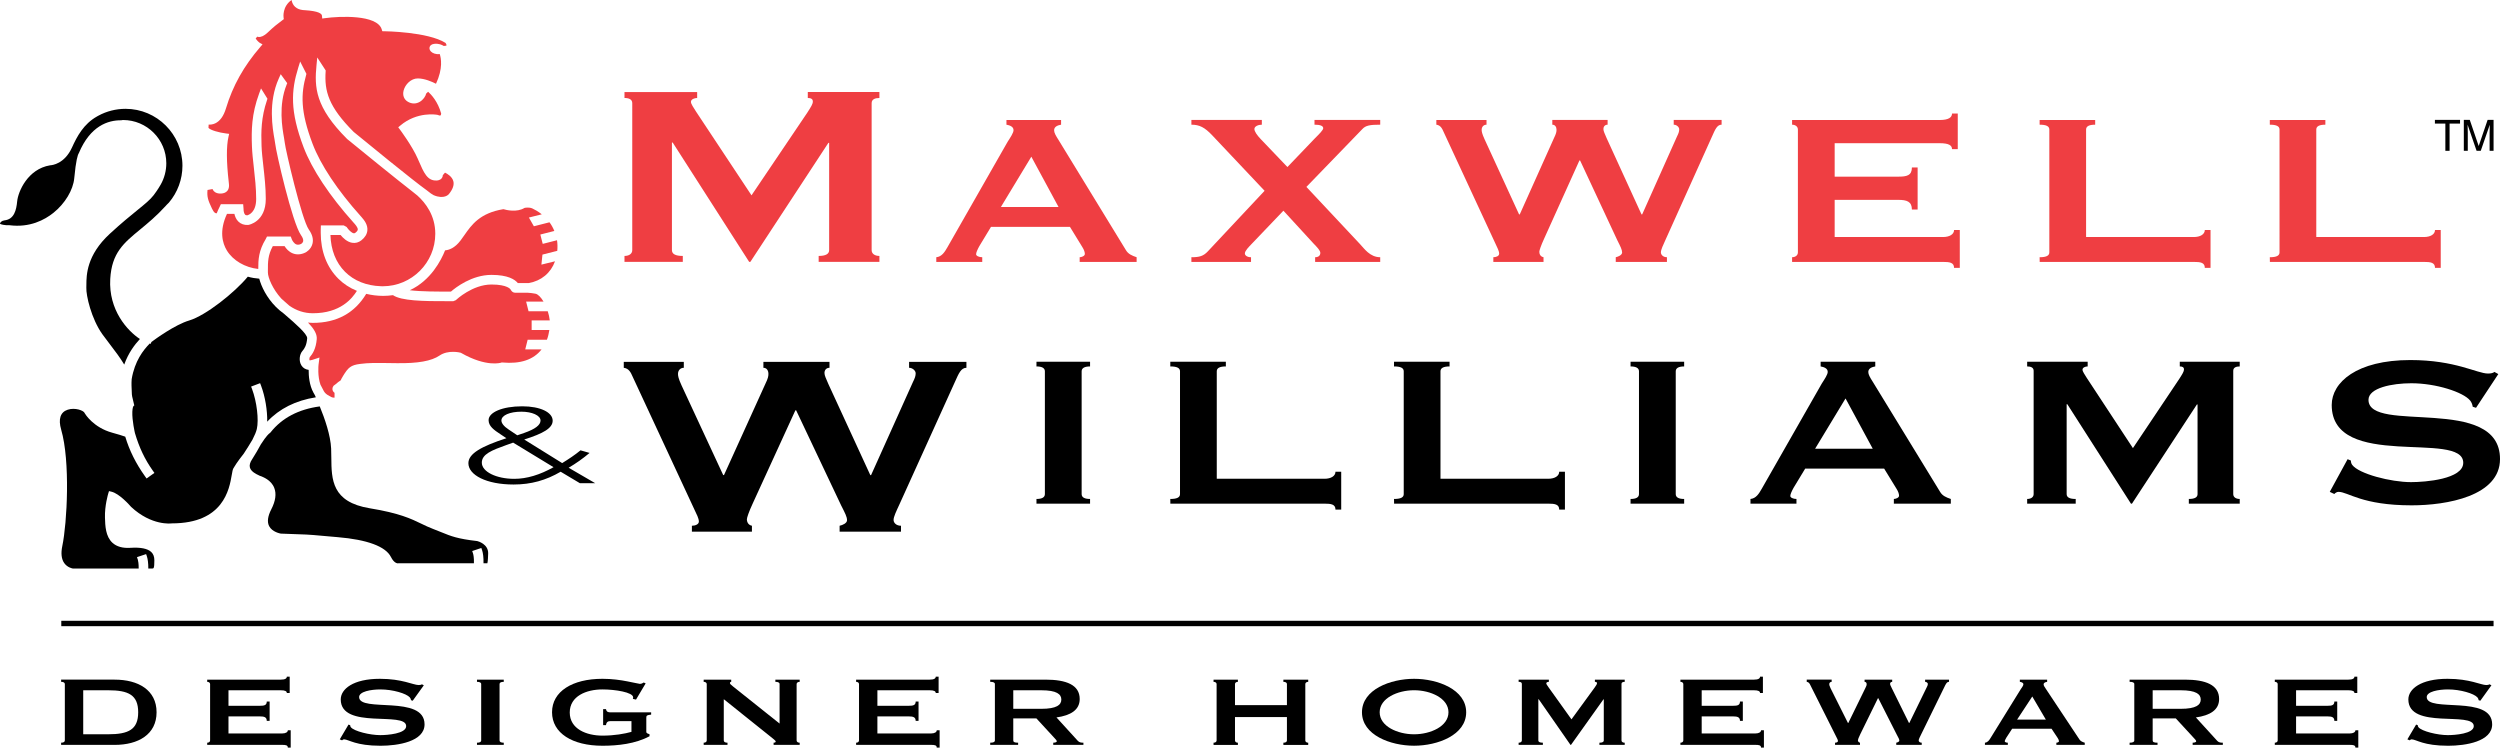
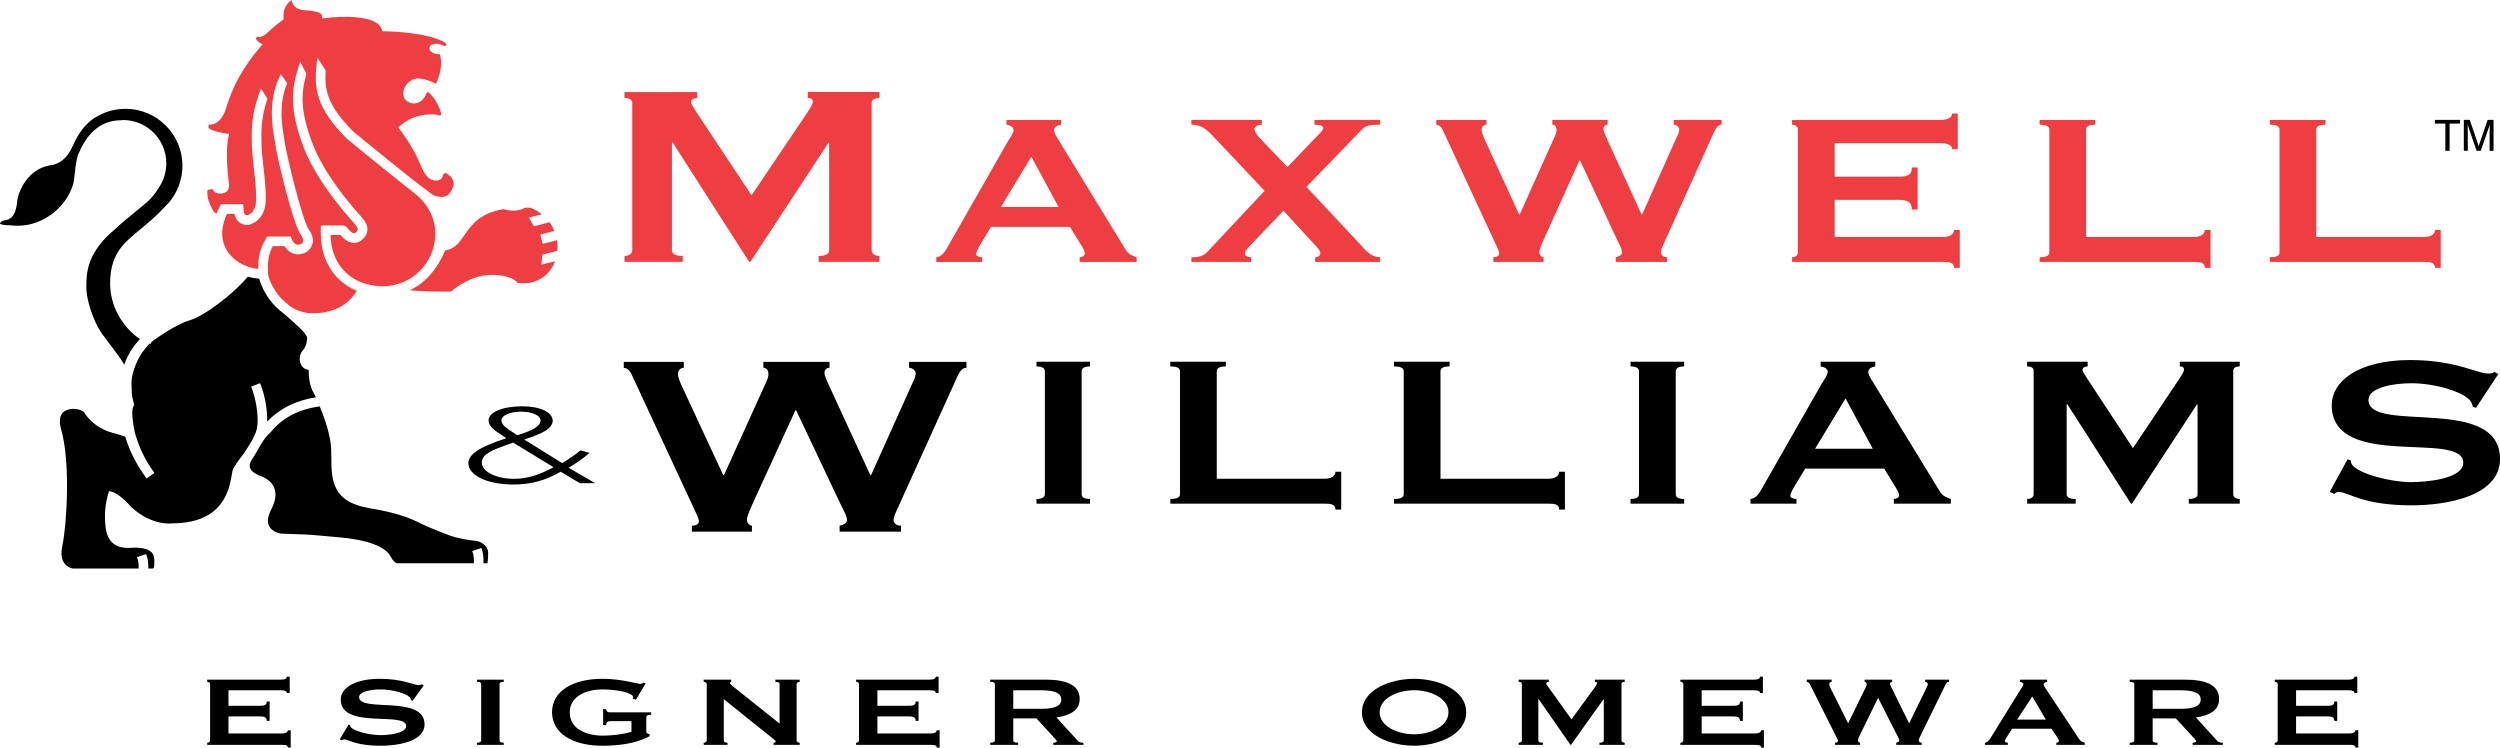
<svg xmlns="http://www.w3.org/2000/svg" version="1.1" id="Layer_1" x="0px" y="0px" width="463.301px" height="138.547px" viewBox="0 0 463.301 138.547" enable-background="new 0 0 463.301 138.547" xml:space="preserve">
  <g>
    <g>
      <path fill="#EF3E42" d="M115.73,48.533v-1.102c0.792,0,1.44-0.359,1.44-1.076V19.114c0-0.717-0.648-0.956-1.44-0.956v-1.102    h13.467v1.102c-0.503,0-1.151,0.239-1.151,0.717c0,0.418,0.503,1.076,0.936,1.793L139.27,36.2l10.359-15.354    c0.647-1.016,1.007-1.554,1.007-2.031s-0.359-0.657-0.935-0.657v-1.102h13.272v1.102c-0.792,0-1.44,0.239-1.44,0.956v27.239    c0,0.719,0.648,1.078,1.44,1.078v1.102h-11.258v-1.102c1.295,0,1.943-0.359,1.943-1.078V26.479h-0.145l-14.46,22.054h-0.216    L124.666,26.42h-0.144v19.936c0,0.717,0.647,1.076,2.014,1.076v1.102H115.73z" />
    </g>
    <g>
      <path fill="#EF3E42" d="M191.127,29.039l5.04,9.318h-10.68L191.127,29.039z M182.03,48.545V47.67c-0.6,0-1.139-0.252-1.139-0.553    c0-0.302,0.24-0.854,0.6-1.507l2.159-3.565h14.634l2.279,3.717c0.36,0.552,0.48,1.004,0.48,1.305c0,0.402-0.66,0.604-0.959,0.604    v0.875h10.556V47.67c-0.9-0.302-1.56-0.604-1.979-1.307l-12.475-20.396c-0.54-0.854-0.84-1.354-0.84-1.855    c0.036-0.704,0.755-0.904,1.294-1.004v-0.875h-10.125v0.875c0.587,0.101,1.313,0.352,1.313,1.003c0,0.501-0.545,1.304-1.09,2.155    l-11.129,19.499c-0.539,0.952-1.077,1.805-2.095,1.905v0.875H182.03z" />
    </g>
    <g>
      <path fill="#EF3E42" d="M233.845,22.232v0.875c-0.659,0-1.378,0.3-1.378,0.8c0,0.45,0.479,1.149,1.199,1.899l4.921,5.15    l5.016-5.242c0.9-0.902,1.619-1.604,1.619-1.955c0-0.451-0.6-0.652-1.619-0.652v-0.875h12.18v0.875    c-1.92,0-2.699,0.15-3.301,0.803l-10.379,10.727l9.959,10.627c0.721,0.752,1.801,2.406,3.721,2.406v0.875h-12.061V47.67    c0.66,0,0.961-0.352,0.961-0.803s-0.6-1.053-1.32-1.805l-5.521-6.015l-5.941,6.216c-0.42,0.451-1.201,1.203-1.201,1.704    c0,0.401,0.48,0.702,1.141,0.702v0.875h-11.051V47.67c1.501,0,2.222-0.201,3.063-1.104l10.5-11.209l-9.723-10.301    c-1.38-1.449-2.34-1.949-3.841-1.949v-0.875H233.845z" />
    </g>
    <g>
      <path fill="#EF3E42" d="M275.482,22.232v0.875c-0.539,0-0.9,0.4-0.9,0.951c0,0.301,0.061,0.701,0.541,1.754l6.396,13.926h0.121    l6.336-14.127c0.42-0.852,0.48-1.201,0.48-1.553c0-0.5-0.24-0.951-0.781-0.951v-0.875h10.25v0.875c-0.539,0-0.779,0.4-0.779,0.801    c0,0.401,0.24,0.852,0.6,1.703l6.461,14.127h0.121l6.447-14.426c0.301-0.601,0.42-0.951,0.42-1.353s-0.479-0.853-1.02-0.853    v-0.875h8.875v0.875c-0.838,0-1.199,0.902-1.738,2.105l-8.621,19.148c-0.475,1.053-0.891,1.904-0.891,2.406    c0,0.451,0.416,0.902,1.119,0.902v0.875h-9.486V47.67c0.479-0.101,1.141-0.4,1.18-0.852c0-0.552-0.299-1.104-0.898-2.306    l-6.895-14.78h-0.119l-6.535,14.48c-0.6,1.303-0.9,2.204-0.9,2.455c0,0.45,0.24,0.901,0.779,1.002v0.875h-9.299V47.67    c0.479,0,1.078-0.201,1.078-0.652c0-0.5-0.359-1.152-0.658-1.803l-9.604-20.703c-0.301-0.702-0.6-1.304-1.379-1.404v-0.875    H275.482z" />
    </g>
    <g>
      <path fill="#EF3E42" d="M362.814,27.639h-1.063c0-0.699-0.6-1.1-2.279-1.1h-19.471v6.199h11.787c1.564,0,2.525-0.2,2.525-1.7    h1.063v7.798h-1.063c0-1.498-0.961-1.797-2.525-1.797h-11.787v6.887h20.076c1.205,0,2.049-0.5,2.049-1.298h1.063v7.011h-1.063    c0-1-0.844-1.1-2.049-1.1h-27.967V47.67c0.539,0,1.078-0.301,1.078-0.902V24.01c0-0.602-0.539-0.902-1.078-0.902v-0.869h27.357    c1.682,0,2.283-0.5,2.283-1.2h1.063V27.639z" />
    </g>
    <g>
      <path fill="#EF3E42" d="M408.596,49.639c0-1-0.838-1.1-2.039-1.1h-28.561l-0.012-0.869c1.26,0,1.799-0.301,1.799-0.9V24.008    c0-0.6-0.539-0.9-1.799-0.9v-0.875h10.295v0.875c-1.143,0-1.684,0.301-1.684,0.9v19.918h19.957c1.201,0,2.043-0.501,2.043-1.302    h1.063v7.015H408.596z" />
    </g>
    <g>
      <path fill="#EF3E42" d="M451.256,49.639c0-1-0.84-1.1-2.041-1.1h-28.559l-0.014-0.869c1.262,0,1.801-0.301,1.801-0.9V24.008    c0-0.6-0.539-0.9-1.801-0.9v-0.875h10.295v0.875c-1.141,0-1.682,0.301-1.682,0.9v19.918h19.955c1.203,0,2.045-0.501,2.045-1.302    h1.063v7.015H451.256z" />
    </g>
    <g>
      <path d="M126.724,67.057v1.102c-0.646,0-1.077,0.479-1.077,1.139c0,0.359,0.072,0.838,0.646,2.096l7.733,16.652h0.145    l7.661-16.892c0.501-1.019,0.573-1.438,0.573-1.856c0-0.6-0.287-1.139-0.931-1.139v-1.102h12.25v1.102    c-0.646,0-0.932,0.479-0.932,0.959c0,0.479,0.286,1.018,0.716,2.036l7.778,16.892h0.144l7.762-17.258    c0.359-0.717,0.502-1.135,0.502-1.613c0-0.478-0.574-1.016-1.22-1.016v-1.102h10.625v1.102c-1.005,0-1.436,1.076-2.082,2.51    l-10.34,22.82c-0.575,1.254-1.078,2.27-1.078,2.867c0,0.538,0.503,1.076,1.375,1.076v1.102h-11.375v-1.102    c0.576-0.121,1.368-0.48,1.375-1.016c0-0.658-0.363-1.314-1.088-2.748l-8.341-17.623h-0.145l-7.906,17.264    c-0.719,1.554-1.079,2.629-1.079,2.928c0,0.537,0.287,1.075,0.934,1.195v1.102h-11.125v-1.102c0.574,0,1.292-0.239,1.292-0.777    c0-0.598-0.431-1.373-0.79-2.15l-11.471-24.673c-0.36-0.837-0.72-1.554-1.656-1.673v-1.102H126.724z" />
    </g>
    <g>
      <path d="M192.078,93.344v-0.875c1.02,0,1.56-0.3,1.56-0.902V68.811c0-0.602-0.54-0.903-1.56-0.903v-0.875h9.933v0.875    c-1.02,0-1.56,0.302-1.56,0.903v22.756c0,0.603,0.54,0.902,1.56,0.902v0.875H192.078z" />
    </g>
    <g>
      <path d="M247.492,94.438c0-1-0.84-1.101-2.039-1.101h-28.561l-0.012-0.869c1.26,0,1.8-0.299,1.8-0.899V68.809    c0-0.602-0.54-0.901-1.8-0.901v-0.875h10.295v0.875c-1.142,0-1.683,0.3-1.683,0.901v19.916h19.957c1.201,0,2.043-0.5,2.043-1.301    h1.063v7.015H247.492z" />
    </g>
    <g>
      <path d="M288.953,94.438c0-1-0.842-1.101-2.041-1.101h-28.559l-0.014-0.869c1.26,0,1.801-0.299,1.801-0.899V68.809    c0-0.602-0.541-0.901-1.801-0.901v-0.875h10.295v0.875c-1.143,0-1.682,0.3-1.682,0.901v19.916h19.955    c1.203,0,2.045-0.5,2.045-1.301h1.063v7.015H288.953z" />
    </g>
    <g>
      <path d="M302.176,93.344v-0.875c1.02,0,1.561-0.3,1.561-0.902V68.811c0-0.602-0.541-0.903-1.561-0.903v-0.875h9.932v0.875    c-1.02,0-1.559,0.302-1.559,0.903v22.756c0,0.603,0.539,0.902,1.559,0.902v0.875H302.176z" />
    </g>
    <g>
      <path d="M342.016,73.839l5.041,9.318h-10.68L342.016,73.839z M332.92,93.344v-0.875c-0.6,0-1.141-0.25-1.141-0.552    s0.24-0.854,0.6-1.507l2.158-3.565h14.635l2.279,3.716c0.359,0.553,0.48,1.005,0.48,1.307c0,0.401-0.66,0.602-0.961,0.602v0.875    h10.557v-0.875c-0.9-0.301-1.561-0.602-1.979-1.305l-12.477-20.397c-0.539-0.853-0.84-1.354-0.84-1.856    c0.037-0.703,0.756-0.902,1.295-1.003v-0.875h-10.125v0.875c0.588,0.101,1.314,0.351,1.314,1.003c0,0.502-0.545,1.303-1.092,2.155    l-11.127,19.499c-0.539,0.953-1.078,1.805-2.096,1.904v0.875H332.92z" />
    </g>
    <g>
      <path d="M375.674,93.344v-0.875c0.66,0,1.201-0.3,1.201-0.902V68.709c0-0.602-0.541-0.802-1.201-0.802v-0.875h11.213v0.875    c-0.418,0-0.957,0.2-0.957,0.603c0,0.35,0.418,0.902,0.777,1.503l8.566,13.033l8.625-12.882c0.539-0.854,0.838-1.305,0.838-1.705    s-0.299-0.552-0.779-0.552v-0.875h11.109v0.875c-0.66,0-1.201,0.2-1.201,0.802v22.859c0,0.601,0.541,0.9,1.201,0.9v0.875h-9.432    v-0.875c1.078,0,1.617-0.3,1.617-0.9V74.951h-0.119l-12.039,18.393h-0.18l-11.801-18.442h-0.119v16.665    c0,0.603,0.539,0.902,1.678,0.902v0.875H375.674z" />
    </g>
    <g>
      <path d="M431.754,91.151l3.303-6.052l0.613,0.25c0,0.301,0.061,0.551,0.24,0.801c1.199,1.65,7.139,3.199,10.895,3.199    c2.646,0,9.684-0.547,9.684-3.587c0-6.093-24.375,1.545-24.375-10.71c0-4.176,4.602-8.327,14.57-8.327    c8.361,0,12.375,2.501,14.383,2.5c0.6,0,0.959-0.101,1.199-0.3l0.721,0.4l-4.129,6.25l-0.613-0.199    c-0.061-0.451-0.24-0.851-0.48-1.15c-1.26-1.551-6.301-3.2-10.898-3.2c-3.549,0-7.939,0.855-7.939,3.07    c0,6.374,24.375-1.058,24.375,10.969c0,6.886-9.881,8.585-16.377,8.585c-9.254,0-11.764-2.5-13.557-2.499    c-0.297,0-0.598,0.2-0.775,0.399L431.754,91.151z" />
    </g>
    <path fill="#EF3E42" d="M53.635,56.662c1.324,0.921,2.784,1.389,4.341,1.389c5.105,0,7.271-2.721,8.165-4.147   c-1.313-0.54-2.481-1.292-3.459-2.271c-2.123-2.122-3.244-5.055-3.244-8.482c0,0,0-0.49,0-0.503l0.01-0.393l0.013-0.487h0.487   h0.382h3.237h0.126l0.111,0.061l0.329,0.178l0.111,0.061l0.069,0.105c0.264,0.402,0.841,0.994,1.24,1.061   c0.079,0.013,0.171,0.01,0.307-0.098c0.278-0.218,0.427-0.417,0.443-0.592c0.034-0.377-0.486-0.961-0.656-1.152   c0,0-0.145-0.161-0.144-0.16c-4.417-4.918-7.701-9.871-9.245-13.947c-2.554-6.745-2.3-10.5-0.999-14.705l0.366-1.182l0.558,1.104   l0.517,1.021l0.087,0.174l-0.052,0.187c-0.979,3.511-1.097,6.726,1.192,12.769c1.468,3.877,4.63,8.631,8.905,13.389   c0,0,0.147,0.164,0.147,0.165c0.595,0.669,1.19,1.489,1.101,2.497c-0.062,0.686-0.438,1.303-1.118,1.838   c-0.504,0.396-1.092,0.555-1.7,0.453c-0.943-0.154-1.702-0.898-2.142-1.439h-1.883c0.083,2.766,1.007,5.12,2.705,6.818   c1.661,1.66,3.963,2.584,6.652,2.67c0,0,0.35,0.009,0.338,0.009c5.368,0,9.734-4.366,9.734-9.734c0-3.392-1.813-5.729-3.313-7.076   c0,0-0.792-0.637-0.783-0.63c-2.624-2.02-10.55-8.463-12.219-9.834c0,0-0.008-0.008-0.037-0.034l-0.008-0.008   c-5.896-5.896-6.056-9.528-5.652-13.665l0.139-1.424l0.778,1.2l0.697,1.075l0.09,0.139l-0.011,0.166   c-0.244,3.662,0.514,6.536,5.203,11.227c1.842,1.512,11.151,9.133,13.535,10.81c0.151,0.106,0.275,0.208,0.395,0.306   c0.24,0.195,0.467,0.381,0.898,0.607c1.952,0.82,2.769-0.154,2.808-0.204c0.737-0.909,1.014-1.72,0.821-2.411   c-0.231-0.828-1.078-1.344-1.538-1.57l-0.41,0.477c-0.007,0.266-0.109,0.455-0.208,0.576c-0.319,0.389-0.854,0.408-0.936,0.408   c-1.719,0.078-2.369-1.43-3.353-3.711l-0.137-0.318c-1.01-2.336-3.318-5.425-3.341-5.455l-0.283-0.377l0.359-0.305   c3.154-2.674,6.739-2.035,6.89-2.007l0.058,0.011l0.054,0.024c0.256,0.115,0.408,0.117,0.459,0.085   c0.074-0.047,0.124-0.221,0.137-0.354c-0.608-2.22-1.847-3.533-2.417-4.042l-0.357,0.327c-0.12,0.51-0.543,1.162-1.199,1.544   c-0.688,0.401-1.46,0.399-2.175-0.004c-0.744-0.421-1.046-1.212-0.809-2.116c0.287-1.092,1.347-2.22,2.624-2.22   c1.266,0,2.659,0.621,3.373,0.987c1.329-2.848,0.939-4.777,0.695-5.496c-0.724,0.076-1.33-0.156-1.64-0.487   c-0.243-0.259-0.324-0.57-0.222-0.854c0.063-0.176,0.25-0.48,0.802-0.554c0.874-0.116,1.502,0.197,1.791,0.386   c0.397-0.007,0.521-0.085,0.533-0.096c0.016-0.071-0.066-0.285-0.187-0.465c-3.283-2.073-11.279-2.164-11.36-2.164l-0.365-0.004   L70.74,5.438C69.878,2.66,62.865,3,60.235,3.364l-0.519,0.072l-0.048-0.522c-0.034-0.379-0.616-0.865-3.189-1.025   c-0.152-0.01-0.272-0.018-0.357-0.026c-1.178-0.131-1.9-0.788-2.09-1.862c-1.744,1.215-1.492,3.166-1.48,3.252l0.044,0.296   l-0.239,0.179c-1.029,0.772-1.546,1.16-2.768,2.318c-0.63,0.596-1.209,0.865-1.723,0.803c-0.078-0.01-0.139-0.035-0.203-0.056   L47.38,7.146c0.377,0.545,0.735,0.777,0.735,0.778l0.537,0.298l-0.401,0.465c-3.082,3.578-5.107,7.198-6.374,11.394   c-0.431,1.427-1.103,2.362-1.997,2.781c-0.454,0.212-0.879,0.247-1.214,0.224l-0.029,0.613c0.37,0.426,1.934,0.873,3.28,1.038   l0.55,0.067l-0.124,0.541c-0.404,1.764-0.39,4.572,0.042,8.348c0.03,0.26,0.036,0.316,0.036,0.359c0,0.008,0.003,0.035,0.005,0.054   c0.024,0.245,0.082,0.819-0.303,1.269c-0.258,0.301-0.647,0.467-1.156,0.494c-0.566,0.029-1.009-0.114-1.317-0.426   c-0.13-0.133-0.207-0.273-0.264-0.411l-0.929,0.173c-0.115,1.21,0.051,1.839,0.842,3.479c0.405,0.838,0.65,0.841,0.848,0.843   c0.005,0,0.012,0.001,0.018,0.001c0.161-0.406,0.335-0.807,0.53-1.18l0.097-0.211l0.134-0.292h0.321h0.251h2.747h0.358h0.461   l0.038,0.46l0.033,0.408l0.002,0.031l-0.001,0.029c-0.01,0.244,0.065,0.791,0.29,1.013c0.059,0.058,0.16,0.12,0.386,0.118   c0.274-0.07,1.661-0.539,1.661-3.031c0-1.992-0.222-3.967-0.437-5.877c-0.157-1.391-0.305-2.705-0.347-3.899   c-0.106-2.953-0.084-5.921,1.329-9.757l0.354-0.959l0.54,0.867L49.44,18.1l0.125,0.201l-0.076,0.225   c-1.105,3.271-1.113,5.891-1.02,8.508c0.04,1.119,0.184,2.398,0.337,3.764c0.21,1.867,0.448,3.983,0.448,6.076   c0,4.258-3.174,4.801-3.228,4.809c0,0-0.013,0.001-0.053,0.006H45.96c-0.713,0.04-1.333-0.18-1.792-0.634   c-0.42-0.415-0.628-0.951-0.729-1.425h-1.373c-1.476,3.166-0.849,5.431-0.03,6.78c1.134,1.87,3.383,3.175,5.825,3.435   c-0.002-1.721,0.065-3.384,1.386-5.552l0.094-0.188l0.138-0.275h0.309h0.241h3.116h0.392h0.346l0.122,0.324   c0,0,0.093,0.248,0.087,0.233c0.081,0.194,0.385,0.737,0.82,0.908c0.252,0.099,0.556,0.065,0.879-0.088   c0.003-0.002,0.313-0.177,0.386-0.479c0.07-0.289-0.069-0.689-0.402-1.155c-1.616-2.262-4.66-15.568-4.773-16.923   c-0.012-0.145-0.064-0.435-0.125-0.783c-0.366-2.055-1.223-6.867,0.79-11.33l0.355-0.788l0.506,0.7l0.536,0.742l0.162,0.225   l-0.104,0.256c-1.562,3.854-0.809,8.078-0.485,9.898c0.073,0.41,0.125,0.707,0.144,0.932c0.092,1.096,3.141,14.205,4.447,16.034   c0.656,0.919,0.885,1.803,0.681,2.626c-0.271,1.09-1.203,1.584-1.317,1.641c-0.819,0.391-1.606,0.441-2.338,0.151   c-0.756-0.3-1.238-0.89-1.518-1.339h-2.181c-0.908,1.672-0.915,2.885-0.91,4.524c0,0,0.001,0.368,0.001,0.37   c0,0.909,0.885,3.078,2.477,4.814l0.271,0.246C52.807,55.942,53.232,56.313,53.635,56.662z" />
    <path fill="#EF3E42" d="M100.576,45.193l-0.124-0.484l-0.194-0.76l-0.124-0.484l0.484-0.124l2.11-0.538   c-0.233-0.57-0.527-1.111-0.898-1.608l-2.525,0.644l-0.37,0.094l-0.188-0.33l-0.407-0.716l-0.326-0.572l0.638-0.16l1.75-0.439   c-0.656-0.521-1.286-0.872-1.734-1.079c-0.602-0.277-1.318-0.141-1.462-0.108c-1.433,0.878-3.402,0.39-3.918,0.234   c-4.368,0.718-5.898,2.903-7.247,4.837c-0.236,0.337-0.458,0.656-0.694,0.967c-1.073,1.416-2.152,1.771-2.864,1.828   c-0.743,1.869-2.649,5.58-6.543,7.392c2.185,0.264,5.339,0.253,7.068,0.247l0.566-0.001c0.855-0.743,3.85-3.091,7.505-3.091   c3.079,0,4.356,0.865,4.884,1.521h2.006c2.353-0.415,4.09-1.87,4.885-4.041l-1.832,0.449l-0.689,0.169l0.073-0.706l0.083-0.806   l0.036-0.347l0.338-0.086l2.41-0.614c0.059-0.654,0.052-1.312-0.048-1.961l-2.167,0.553L100.576,45.193z" />
    <path d="M27.752,63.658c-1.214,1.239-2.776,3.232-3.349,6.596c-0.03,0.46-0.04,0.802-0.03,1.201   c0.038,1.732,0.068,1.85,0.212,2.409c0.057,0.22,0.135,0.522,0.234,0.999c0,0,0.056,0.265,0.087,0.229l-0.191,0.19   c-0.001,0.003-0.159,0.242-0.191,1.011c-0.067,1.618,0.483,3.96,0.482,3.958c0.791,2.692,1.846,4.91,3.32,6.979l0.29,0.408   l-0.407,0.289l-0.639,0.456l-0.407,0.29l-0.29-0.407c-1.705-2.393-2.897-4.8-3.66-7.343c-0.54-0.195-1.339-0.441-2.416-0.736   c-3.489-0.957-5.008-3.456-5.071-3.563l-0.023-0.037l-0.016-0.043c-0.178-0.473-1.781-1.068-3.147-0.615   c-1.358,0.451-1.774,1.731-1.201,3.701c1.701,5.848,1.1,17.283,0.206,21.561c-0.284,1.361-0.162,2.426,0.364,3.166   c0.584,0.822,1.501,0.988,1.605,1.005H25.7c0.013-0.87-0.099-1.468-0.156-1.637l-0.159-0.476l0.475-0.158l0.745-0.248l0.475-0.157   l0.158,0.475c0.134,0.403,0.258,1.202,0.246,2.201h0.706c0.285,0,0.416,0,0.416-1.526c0-0.671-0.19-1.175-0.58-1.541   c-0.677-0.635-1.974-0.895-3.857-0.772c-1.427,0.093-2.544-0.219-3.319-0.924c-1.293-1.177-1.353-3.162-1.397-4.661   c-0.067-2.214,0.582-4.385,0.609-4.476l0.137-0.45l0.458,0.109c1.458,0.346,3.356,2.487,3.638,2.813   c3.805,3.552,7.449,3.069,7.484,3.064l0.037-0.006h0.038c9.559,0,10.639-6.312,11.101-9.006c0.103-0.601,0.165-0.963,0.3-1.202   c0.587-1.044,1.817-2.592,1.927-2.73c0.082-0.128,0.821-1.282,0.81-1.265c0.277-0.479,0.551-0.93,0.791-1.303   c0.42-0.809,0.693-1.476,0.812-1.984c0.396-1.697-0.007-5.084-0.881-7.394l-0.177-0.468l0.467-0.177l0.734-0.278l0.467-0.176   l0.177,0.467c0.761,2.01,1.183,4.621,1.136,6.669c2.256-2.412,5.282-3.927,9.014-4.518c-0.064-0.143-0.128-0.282-0.187-0.411   c-0.091-0.156-0.178-0.311-0.266-0.47c-0.747-1.353-0.885-3.056-0.879-4.201c-0.552-0.063-1.015-0.332-1.312-0.778   c-0.567-0.854-0.38-2.112,0.143-2.709c0.4-0.457,0.786-1.061,0.895-2.363c0.065-0.782-2.305-2.826-3.874-4.18l-0.457-0.395   l-0.056-0.049c-0.491-0.35-0.959-0.743-1.39-1.174c-1.756-1.756-2.739-3.842-3.105-5.253c-0.713-0.05-1.422-0.171-2.118-0.37   l-0.011,0.008c-2.432,2.943-7.779,7.192-10.846,8.106c-2.65,0.79-6.279,3.442-7.018,3.995c-0.042,0.139-0.099,0.328-0.105,0.326   L27.752,63.658z" />
    <path d="M90.32,104.381c0.102-0.328,0.135-1.421,0.146-1.803c0.052-1.743-1.853-2.264-2.015-2.305   c-3.674-0.423-4.853-0.903-6.632-1.63c-0.45-0.185-0.959-0.392-1.558-0.618c-0.797-0.301-1.466-0.625-2.175-0.968   c-1.9-0.92-4.053-1.962-9.565-2.864c-7.047-1.154-7.084-5.333-7.12-9.373c-0.005-0.559-0.01-1.135-0.034-1.693   c-0.106-2.447-1.173-5.529-2.109-7.81c-3.932,0.529-7.003,2.14-9.116,4.811l-0.031,0.039l-0.038,0.032l-0.117,0.1   c0,0-0.019,0.016-0.033,0.025l-0.021,0.014c-0.02,0.014-0.5,0.357-1.561,2.013c-0.478,0.914-1.028,1.807-1.393,2.396l-0.028,0.046   c0,0-0.163,0.266-0.176,0.286c-0.408,0.597-0.552,1.124-0.429,1.569c0.215,0.774,1.213,1.232,1.588,1.406   c0.094,0.043,0.159,0.076,0.214,0.109c0.02,0.008,0.063,0.023,0.102,0.038c0.501,0.183,2.027,0.737,2.606,2.216   c0.429,1.094,0.245,2.429-0.547,3.968c-0.665,1.292-0.8,2.339-0.404,3.114c0.564,1.102,2.055,1.371,2.169,1.391   c4.82,0.147,5.236,0.185,7.509,0.391l3.008,0.264c5.495,0.457,8.915,1.729,9.888,3.674c0.64,1.279,1.316,1.179,1.328,1.178   l0.06-0.016h0.062c0,0,11.464,0,13.93,0c0.033-0.959-0.097-1.604-0.159-1.789l-0.158-0.475l0.474-0.158l0.744-0.248l0.475-0.158   l0.158,0.475c0.144,0.432,0.271,1.285,0.242,2.354h0.708C90.315,104.381,90.316,104.381,90.32,104.381z" />
    <path d="M20.431,51.688c0.278-4.825,2.483-6.641,5.535-9.153c1.418-1.168,3.025-2.492,4.731-4.364   c0.063-0.069,0.12-0.133,0.196-0.218c0,0,0.429-0.428,0.401-0.396c1.623-1.905,2.517-4.334,2.517-6.84   c0-5.817-4.732-10.55-10.55-10.55c-1.761,0-3.503,0.442-5.036,1.277c0,0-0.233,0.129-0.231,0.128   c-2.506,1.402-3.716,3.711-4.653,5.766c-1.384,3.031-3.656,3.277-4.056,3.298c-4.147,0.683-5.927,4.869-6.102,6.679   c-0.158,1.63-0.559,3.324-2.339,3.521c-0.502,0.056-0.812,0.377-0.842,0.587c-0.006,0.044-0.008,0.06,0.063,0.089   c0.665,0.277,1.599,0.225,1.607,0.225l0.047-0.003l0.047,0.006c3.758,0.479,6.5-0.986,8.139-2.3   c2.138-1.712,3.651-4.227,3.855-6.406c0.317-3.379,0.642-4.341,0.85-4.655c2.12-5.063,5.422-6.112,7.844-6.088l0.269-0.043   l0.039-0.007h0.04c4.421,0,8.018,3.598,8.018,8.018c0,1.386-0.359,2.751-1.037,3.947c-0.022,0.039-0.554,0.982-1.299,1.957   c-0.66,0.861-1.6,1.623-3.022,2.777c-1.308,1.061-2.935,2.38-5.11,4.383c-4.319,3.979-4.335,7.68-4.343,9.459   c0,0.201-0.001,0.376-0.008,0.528c-0.065,1.433,0.928,5.783,2.98,8.645c0.439,0.612,0.907,1.224,1.403,1.87   c0.939,1.226,1.895,2.483,2.639,3.738c0.771-2.168,1.931-3.685,2.903-4.737C23.616,61.303,20.098,57.469,20.431,51.688z" />
-     <path fill="#EF3E42" d="M58.701,62.843c-0.152,1.815-0.778,2.756-1.313,3.372c-0.06,0.107-0.09,0.438-0.018,0.557   c0.021,0.007,0.146,0.037,0.49-0.076l0.592-0.193l0.751-0.246l-0.1,0.783c0,0-0.078,0.61-0.077,0.603   c-0.002,0.021-0.209,2.083,0.373,3.679l0.091,0.162c0.124,0.219,0.219,0.412,0.303,0.582c0.313,0.633,0.469,0.95,1.578,1.504   c0.235,0.118,0.44,0.143,0.626,0.121v-0.893c-0.231-0.162-0.393-0.416-0.393-0.72c0-0.2,0.068-0.396,0.192-0.554l0.042-0.052   l0.054-0.04l0.276-0.204c0.124-0.122,0.281-0.255,0.515-0.427s0.366-0.258,0.451-0.311c0.054-0.135,0.165-0.372,0.465-0.857   c0.917-1.48,1.365-1.977,3.177-2.195c1.668-0.199,2.299-0.199,6.737-0.134c3.921,0.058,6.447-0.393,7.95-1.417   c1.607-1.096,3.781-0.553,3.873-0.528l0.065,0.017l0.058,0.033c4.727,2.701,7.402,1.805,7.425,1.797l0.106-0.04l0.113,0.011   c3.349,0.307,5.785-0.518,7.265-2.43h-2.389h-0.64l0.155-0.621l0.196-0.785l0.094-0.379h0.391h3.181   c0.21-0.559,0.354-1.166,0.451-1.801h-2.781h-0.5v-0.5v-0.785v-0.5h0.5h2.856c-0.06-0.543-0.188-1.123-0.371-1.697h-3.172h-0.39   l-0.095-0.379l-0.196-0.784l-0.156-0.622h0.641h2.585c-0.484-0.816-1.034-1.37-1.49-1.461c-0.46-0.093-0.976-0.156-1.503-0.188   h-2.289c-0.529,0-0.788-0.514-0.83-0.608c-0.005-0.009-0.542-0.911-3.535-0.911c-3.519,0-6.513,2.813-6.543,2.841l-0.069,0.065   l-0.088,0.035l-0.273,0.111l-0.09,0.037h-0.097c0,0-0.907,0.002-0.906,0.002c-4.659,0.016-8.645-0.062-10.189-1.117   c-0.588,0.084-1.193,0.134-1.805,0.134c-1.1,0-2.152-0.14-3.152-0.377c-2.146,3.56-5.465,5.38-9.893,5.38   c-0.302,0-0.601-0.035-0.9-0.064C58.147,60.887,58.781,61.879,58.701,62.843z" />
    <g>
      <path d="M95.862,80.669l-1.611-1.079c-0.886-0.578-1.329-1.178-1.329-1.657c0-0.979,1.571-1.638,3.706-1.638    c1.933,0,3.544,0.679,3.544,1.638c0,0.839-1.007,1.598-3.021,2.297L95.862,80.669z M107.462,89.545h2.84l-4.92-2.862    c1.36-0.802,2.64-1.704,3.88-2.747l-1.68-0.481c-1.04,0.862-2.2,1.624-3.4,2.366l-7.031-4.371c3.534-1.123,5.271-2.105,5.271-3.49    c0-1.544-2.291-2.664-5.633-2.664c-3.746,0-6.242,1.141-6.242,2.564c0,1.123,0.99,1.824,2.217,2.627l1.084,0.722    c-4.678,1.524-7.045,2.868-7.045,4.632c0,2.179,3.313,3.949,8.375,3.949c3.263,0,6.021-0.789,8.725-2.369L107.462,89.545z     M102.582,86.58c-2.531,1.419-4.948,2.158-7.284,2.158c-3.327,0-6.007-1.318-6.007-2.996c0-1.578,1.85-2.297,4.517-3.256    l1.289-0.459L102.582,86.58z" />
    </g>
    <g>
      <g>
-         <rect x="11.359" y="115.045" width="450.75" height="1" />
-       </g>
+         </g>
    </g>
    <g>
-       <path d="M15.422,127.92h4.63c3.765,0,5.557,0.875,5.557,4.078c0,3.202-1.792,4.078-5.557,4.078h-4.63V127.92z M11.328,126.357    c0.418,0,0.688,0.138,0.688,0.414v10.452c0,0.276-0.269,0.415-0.688,0.415v0.406h9.919c4.362,0,7.769-1.924,7.769-6.047    c0-4.125-3.406-6.047-7.769-6.047h-9.919V126.357z" />
-     </g>
+       </g>
    <g>
      <path d="M53.685,128.426h-0.531c0-0.322-0.299-0.506-1.136-0.506h-9.676v2.875h5.842c0.775,0,1.252-0.094,1.252-0.789h0.531v3.582    h-0.531c0-0.688-0.477-0.824-1.252-0.824h-5.842v3.158h9.976c0.603,0,1.024-0.229,1.024-0.595h0.531v3.22h-0.531    c0-0.459-0.422-0.506-1.024-0.506h-13.92v-0.402c0.269,0,0.538-0.139,0.538-0.415v-10.452c0-0.276-0.269-0.414-0.538-0.414v-0.406    h13.622c0.836,0,1.135-0.23,1.135-0.553h0.531V128.426z" />
    </g>
    <g>
      <path d="M62.968,137.014l1.62-2.736l0.307,0.115c0,0.137,0.03,0.252,0.119,0.367c0.598,0.76,3.558,1.473,5.451,1.473    c1.313,0,4.807-0.256,4.807-1.671c0-2.819-12.125,0.72-12.125-4.944c0-1.923,2.3-3.822,7.258-3.822    c4.15,0,6.151,1.145,7.181,1.156c0.299,0,0.479-0.047,0.598-0.139l0.359,0.184l-2.056,2.86l-0.307-0.093    c-0.03-0.207-0.12-0.391-0.239-0.528c-0.628-0.713-3.139-1.472-5.447-1.472c-1.762,0-3.941,0.394-3.941,1.413    c0,2.935,12.125-0.486,12.125,5.06c0,3.186-4.929,3.965-8.154,3.965c-4.599,0-5.854-1.145-6.75-1.188    c-0.149,0-0.299,0.092-0.389,0.184L62.968,137.014z" />
    </g>
    <g>
      <path d="M88.395,138.045v-0.406c0.509,0,0.778-0.139,0.778-0.415v-10.452c0-0.276-0.269-0.414-0.778-0.414v-0.406h4.961v0.406    c-0.508,0-0.778,0.138-0.778,0.414v10.452c0,0.276,0.27,0.415,0.778,0.415v0.406H88.395z" />
    </g>
    <g>
      <path d="M119.653,126.643l-1.787,3.007l-0.591-0.138c0.06-0.092,0.06-0.185,0.06-0.276c0-0.943-3.349-1.472-5.683-1.472    c-2.974,0-6.067,1.225-6.067,4.275c0,3.057,3.094,4.287,6.067,4.287c2.234,0,4.116-0.348,5.37-0.696v-1.995H113.2    c-0.538,0-0.807,0.14-0.896,0.742h-0.531v-2.962h0.531c0.089,0.509,0.358,0.601,0.896,0.601h7.47v0.417    c-0.777,0.093-0.897,0.161-0.897,0.556v2.619c0,0.301,0.299,0.348,0.598,0.463v0.369c-2.63,1.418-5.916,1.762-8.718,1.762    c-5.587,0-9.349-2.34-9.349-6.208c0-3.86,3.762-6.198,9.349-6.198c1.756,0,3.369,0.229,4.623,0.479    c1.255,0.229,2.123,0.46,2.302,0.46c0.359,0,0.538-0.161,0.717-0.253L119.653,126.643z" />
    </g>
    <g>
      <path d="M130.405,138.045v-0.406c0.299,0,0.568-0.139,0.568-0.415v-10.452c0-0.276-0.269-0.414-0.568-0.414v-0.406h5.104v0.406    c-0.12,0-0.24,0.068-0.24,0.23c0,0.138,0.18,0.322,0.6,0.645l8.604,6.86v-7.321c0-0.276-0.27-0.414-0.779-0.414v-0.406h4.504    v0.406c-0.299,0-0.568,0.138-0.568,0.414v10.452c0,0.276,0.269,0.415,0.568,0.415v0.406h-4.834v-0.406    c0.21,0,0.39-0.07,0.39-0.208c0-0.114-0.15-0.276-0.479-0.53l-9.144-7.324v7.647c0,0.276,0.27,0.415,0.689,0.415v0.406H130.405z" />
    </g>
    <g>
      <path d="M173.942,128.426h-0.531c0-0.322-0.299-0.506-1.136-0.506h-9.676v2.875h5.842c0.775,0,1.252-0.094,1.252-0.789h0.531    v3.582h-0.531c0-0.688-0.477-0.824-1.252-0.824h-5.842v3.158h9.976c0.603,0,1.024-0.229,1.024-0.595h0.531v3.22h-0.531    c0-0.459-0.422-0.506-1.024-0.506h-13.92v-0.402c0.269,0,0.538-0.139,0.538-0.415v-10.452c0-0.276-0.269-0.414-0.538-0.414v-0.406    h13.622c0.836,0,1.135-0.23,1.135-0.553h0.531V128.426z" />
    </g>
    <g>
      <path d="M187.78,127.92h5.188c2.878,0,3.718,0.742,3.718,1.719c0,0.975-0.84,1.719-3.718,1.719h-5.188V127.92z M183.506,126.357    c0.598,0,0.867,0.139,0.867,0.416v10.451c0,0.275-0.269,0.414-0.867,0.414v0.406h5.173v-0.406c-0.69,0-0.9-0.139-0.9-0.414v-4.086    h4.289l3.298,3.581c0.299,0.321,0.479,0.505,0.479,0.666c0,0.138-0.299,0.253-0.658,0.253v0.406h5.591v-0.406    c-0.329,0-0.747-0.023-1.017-0.322l-3.977-4.361c2.634-0.365,4.307-1.393,4.307-3.41c0-2.633-2.51-3.594-6.345-3.594h-10.241    V126.357z" />
    </g>
    <g>
-       <path d="M238.494,130.672v-3.902c0-0.275-0.27-0.412-0.658-0.412v-0.406h4.604v0.406c-0.27,0-0.539,0.137-0.539,0.412v10.453    c0,0.277,0.27,0.416,0.539,0.416v0.406h-4.604v-0.406c0.389,0,0.658-0.139,0.658-0.416v-4.338h-9.625v4.338    c0,0.277,0.269,0.416,0.538,0.416v0.406h-4.513v-0.406c0.299,0,0.568-0.139,0.568-0.416V126.77c0-0.275-0.269-0.412-0.568-0.412    v-0.406h4.513v0.406c-0.269,0-0.538,0.137-0.538,0.412v3.902H238.494z" />
-     </g>
+       </g>
    <g>
      <path d="M262.057,127.916c3.053,0,6.375,1.477,6.375,4.082s-3.322,4.08-6.375,4.08s-6.375-1.475-6.375-4.08    S259.004,127.916,262.057,127.916z M262.057,125.797c-4.369,0-9.656,1.981-9.656,6.201c0,4.219,5.287,6.199,9.656,6.199    s9.656-1.98,9.656-6.199C271.713,127.778,266.426,125.797,262.057,125.797z" />
    </g>
    <g>
      <path d="M281.432,138.045v-0.406c0.328,0,0.598-0.139,0.598-0.415v-10.498c0-0.276-0.27-0.368-0.598-0.368v-0.406h5.602v0.406    c-0.211,0-0.48,0.092-0.48,0.275c0,0.162,0.209,0.415,0.389,0.691l4.283,5.986l4.313-5.918c0.27-0.391,0.418-0.598,0.418-0.782    s-0.148-0.253-0.389-0.253v-0.406h5.525v0.406c-0.328,0-0.596,0.092-0.596,0.368v10.499c0,0.275,0.268,0.414,0.596,0.414v0.406    h-4.688v-0.406c0.539,0,0.809-0.139,0.809-0.414v-7.629h-0.059l-6.02,8.449h-0.09l-5.898-8.473h-0.061v7.651    c0,0.276,0.27,0.415,0.838,0.415v0.406H281.432z" />
    </g>
    <g>
      <path d="M326.703,128.426h-0.533c0-0.322-0.299-0.506-1.135-0.506h-9.678v2.875h5.842c0.775,0,1.254-0.094,1.254-0.789h0.529    v3.582h-0.529c0-0.688-0.479-0.824-1.254-0.824h-5.842v3.158h9.977c0.604,0,1.023-0.229,1.023-0.595h0.533v3.22h-0.533    c0-0.459-0.42-0.506-1.023-0.506h-13.92v-0.402c0.27,0,0.539-0.139,0.539-0.415v-10.452c0-0.276-0.27-0.414-0.539-0.414v-0.406    h13.621c0.836,0,1.135-0.23,1.135-0.553h0.533V128.426z" />
    </g>
    <g>
      <path d="M339.445,125.951v0.406c-0.268,0-0.447,0.184-0.447,0.437c0,0.138,0.029,0.321,0.268,0.804l3.199,6.387h0.059l3.168-6.479    c0.211-0.391,0.24-0.551,0.24-0.712c0-0.229-0.119-0.437-0.389-0.437v-0.406h5.119v0.406c-0.27,0-0.391,0.184-0.391,0.367    s0.121,0.391,0.301,0.781l3.201,6.479h0.061l3.227-6.614c0.15-0.276,0.209-0.438,0.209-0.622c0-0.184-0.238-0.391-0.508-0.391    v-0.406h4.432v0.406c-0.42,0-0.6,0.414-0.869,0.967l-4.309,8.795c-0.238,0.482-0.447,0.875-0.447,1.104    c0,0.208,0.209,0.415,0.564,0.415v0.406h-4.719v-0.406c0.24-0.047,0.568-0.185,0.566-0.393c0-0.253-0.15-0.507-0.451-1.06    l-3.447-6.798h-0.059l-3.268,6.66c-0.299,0.599-0.447,1.014-0.447,1.129c0,0.207,0.119,0.414,0.387,0.461v0.406h-4.625v-0.406    c0.238,0,0.537-0.093,0.537-0.3c0-0.231-0.178-0.53-0.328-0.829l-4.77-9.508c-0.148-0.322-0.299-0.599-0.688-0.645v-0.406H339.445    z" />
    </g>
    <g>
      <path d="M376.623,129.076l2.516,4.281h-5.33L376.623,129.076z M372.092,138.045v-0.406c-0.301,0-0.568-0.116-0.568-0.256    c0-0.139,0.119-0.393,0.299-0.693l1.074-1.645h7.293l1.137,1.713c0.178,0.255,0.238,0.463,0.238,0.603    c0,0.185-0.328,0.278-0.479,0.278v0.406h5.26v-0.406c-0.447-0.14-0.775-0.278-0.984-0.603l-6.217-9.366    c-0.27-0.392-0.42-0.622-0.42-0.852c0.021-0.323,0.381-0.416,0.65-0.461v-0.406h-5.057v0.406c0.297,0.046,0.656,0.16,0.656,0.46    c0,0.23-0.27,0.599-0.541,0.99l-5.539,8.956c-0.268,0.438-0.537,0.828-1.045,0.875v0.406H372.092z" />
    </g>
    <g>
      <path d="M398.934,127.92h5.188c2.879,0,3.719,0.742,3.719,1.719c0,0.975-0.84,1.719-3.719,1.719h-5.188V127.92z M394.66,126.357    c0.598,0,0.867,0.139,0.867,0.416v10.451c0,0.275-0.27,0.414-0.867,0.414v0.406h5.174v-0.406c-0.689,0-0.9-0.139-0.9-0.414v-4.086    h4.289l3.299,3.581c0.299,0.321,0.479,0.505,0.479,0.666c0,0.138-0.301,0.253-0.658,0.253v0.406h5.592v-0.406    c-0.33,0-0.748-0.023-1.018-0.322l-3.977-4.361c2.635-0.365,4.307-1.393,4.307-3.41c0-2.633-2.51-3.594-6.346-3.594h-10.24    V126.357z" />
    </g>
    <g>
      <path d="M436.854,128.426h-0.531c0-0.322-0.299-0.506-1.137-0.506h-9.676v2.875h5.842c0.775,0,1.252-0.094,1.252-0.789h0.531    v3.582h-0.531c0-0.688-0.477-0.824-1.252-0.824h-5.842v3.158h9.975c0.604,0,1.025-0.229,1.025-0.595h0.531v3.22h-0.531    c0-0.459-0.422-0.506-1.025-0.506h-13.918v-0.402c0.268,0,0.537-0.139,0.537-0.415v-10.452c0-0.276-0.27-0.414-0.537-0.414v-0.406    h13.621c0.836,0,1.135-0.23,1.135-0.553h0.531V128.426z" />
    </g>
    <g>
-       <path d="M446.137,137.014l1.619-2.736l0.307,0.115c0,0.137,0.029,0.252,0.121,0.367c0.596,0.76,3.557,1.473,5.449,1.473    c1.314,0,4.809-0.256,4.809-1.671c0-2.819-12.125,0.72-12.125-4.944c0-1.923,2.301-3.822,7.258-3.822    c4.15,0,6.15,1.145,7.182,1.156c0.299,0,0.477-0.047,0.598-0.139l0.359,0.184l-2.057,2.86l-0.307-0.093    c-0.029-0.207-0.119-0.391-0.238-0.528c-0.629-0.713-3.141-1.472-5.449-1.472c-1.76,0-3.939,0.394-3.939,1.413    c0,2.935,12.125-0.486,12.125,5.06c0,3.186-4.93,3.965-8.154,3.965c-4.598,0-5.854-1.145-6.75-1.188    c-0.148,0-0.299,0.092-0.389,0.184L446.137,137.014z" />
-     </g>
+       </g>
    <g>
      <g>
        <path d="M455.895,22.215v0.688h-1.938v5.047h-0.781v-5.047h-1.938v-0.688H455.895z" />
        <path d="M456.594,22.215h1.106l1.651,4.848l1.656-4.848h1.102v5.734h-0.734v-3.385c0-0.117,0.005-0.311,0.016-0.581     c0.01-0.271,0.016-0.561,0.016-0.871l-1.672,4.837h-0.774l-1.663-4.837v0.176c0,0.141,0.005,0.354,0.016,0.643     c0.01,0.287,0.016,0.499,0.016,0.634v3.385h-0.734V22.215z" />
      </g>
    </g>
  </g>
</svg>